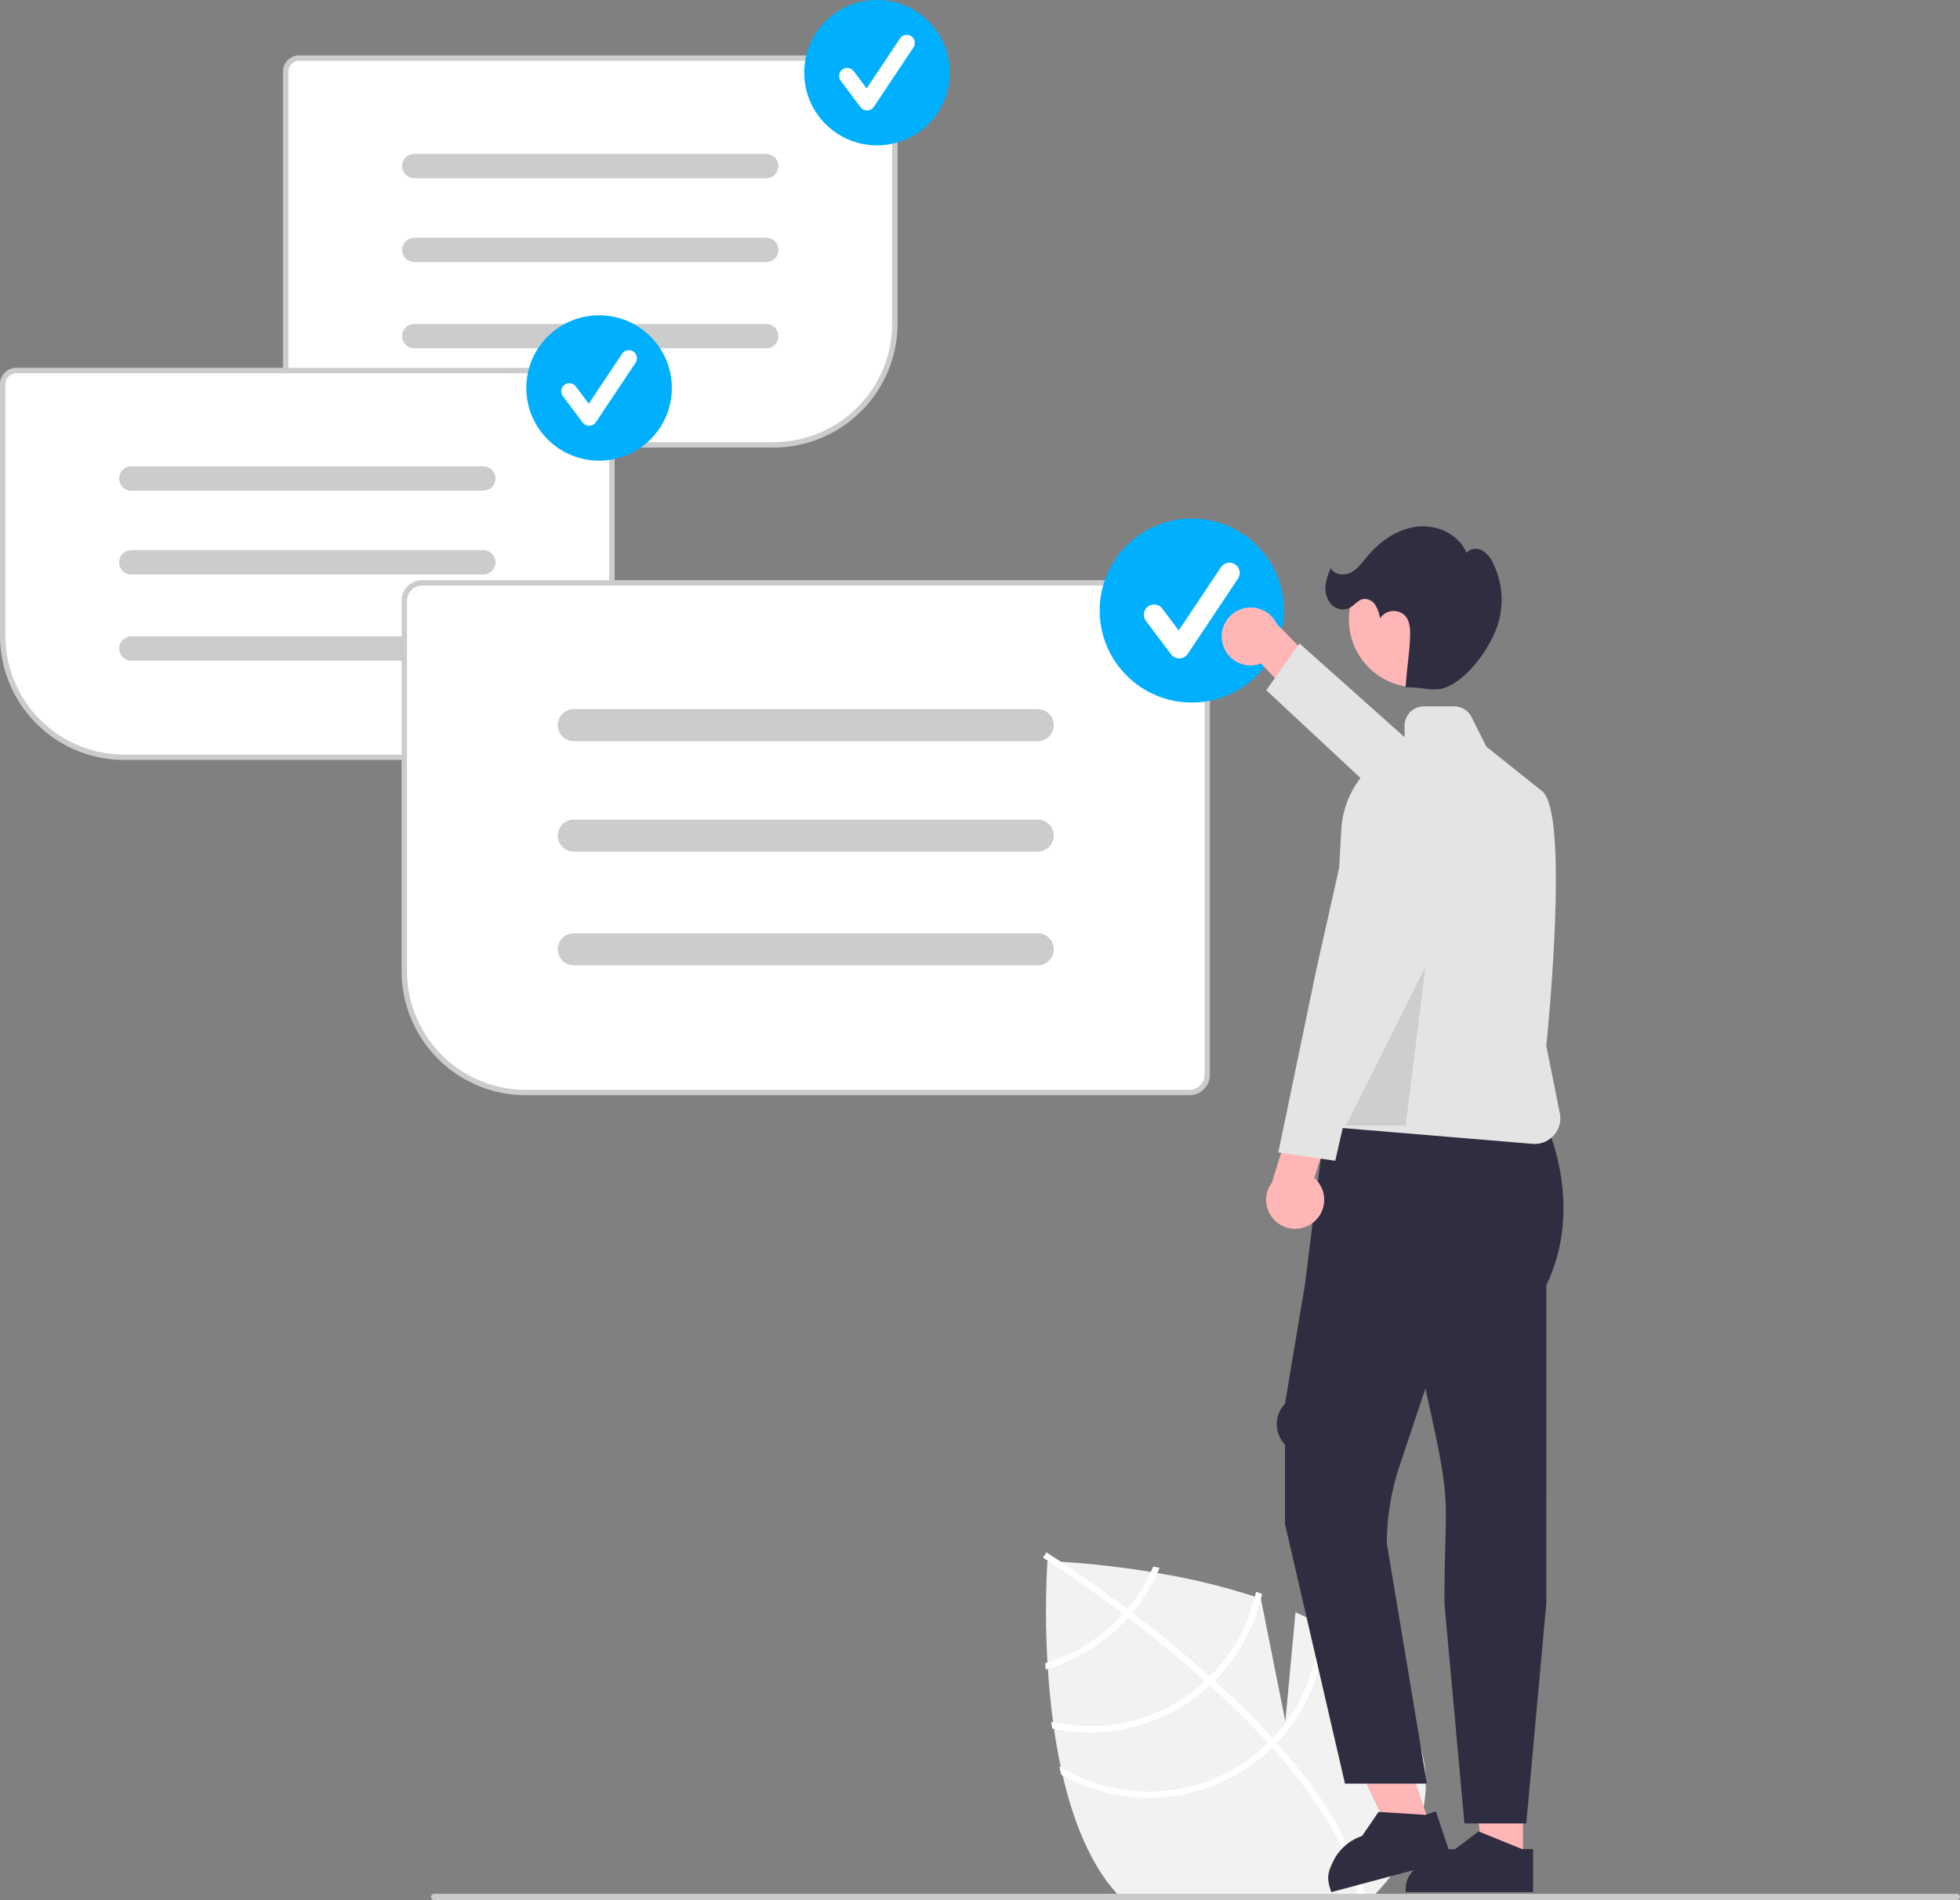
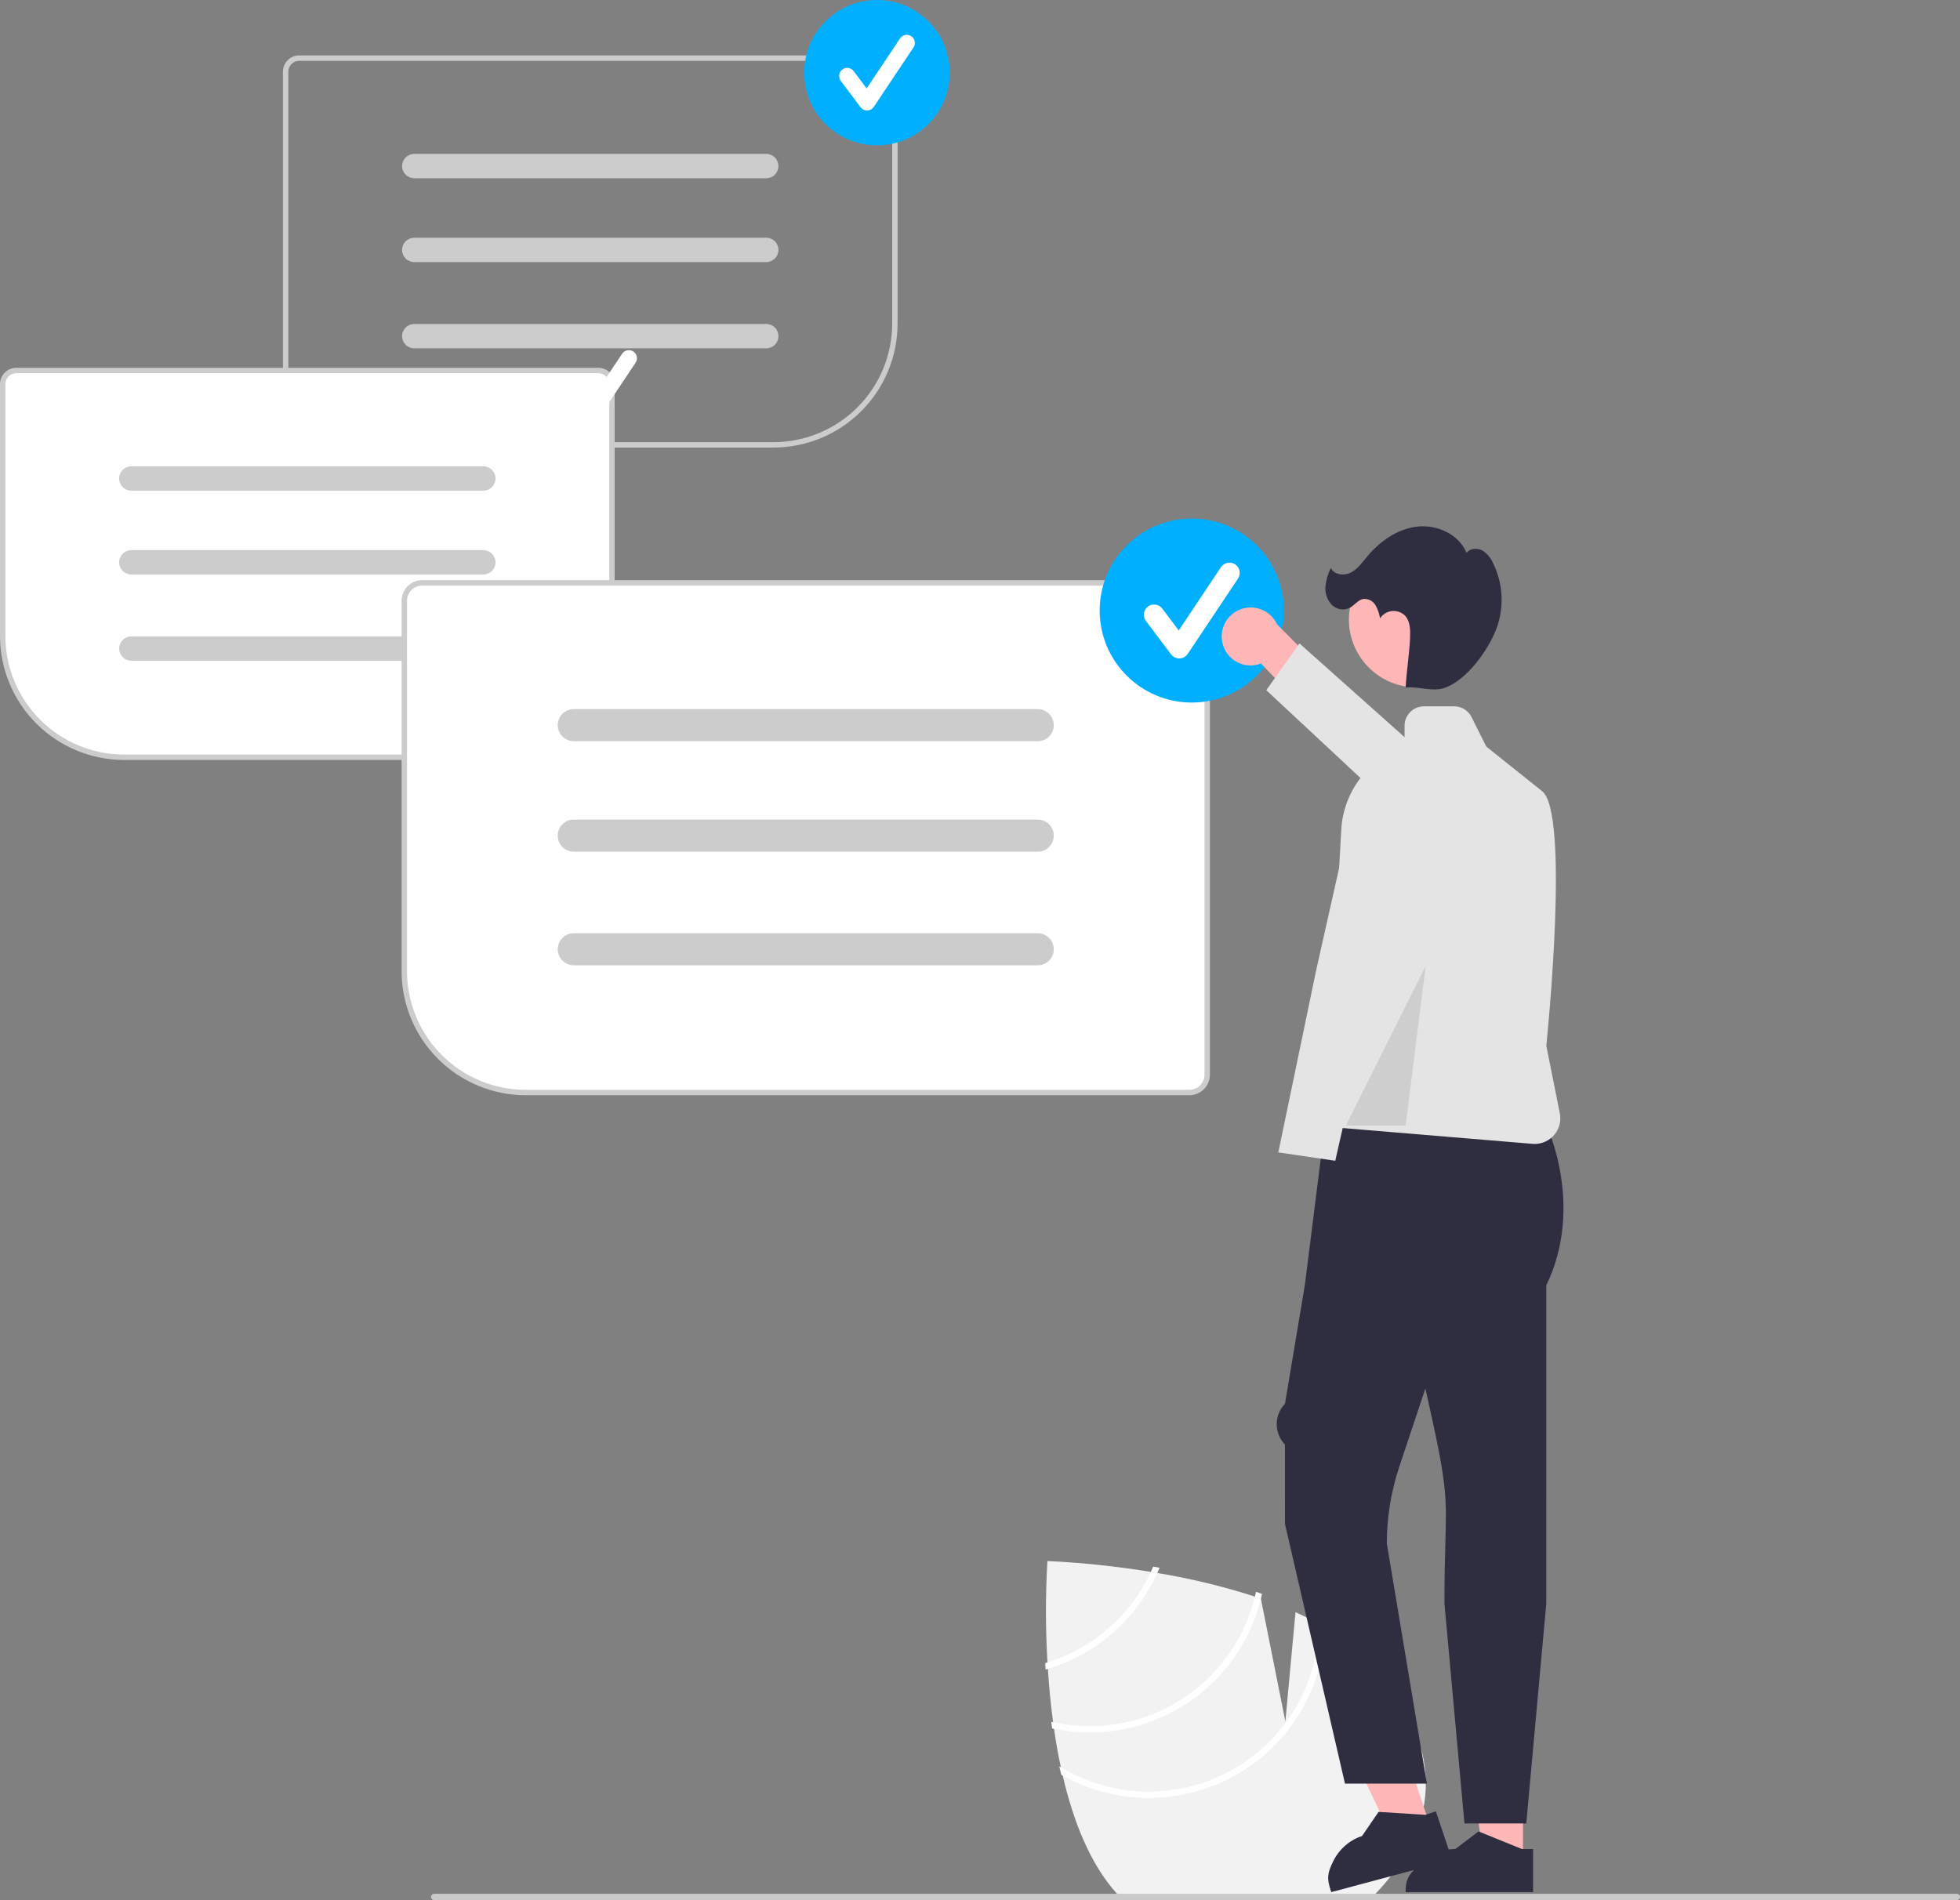
<svg xmlns="http://www.w3.org/2000/svg" width="561" height="544" viewBox="0 0 561 544" fill="none">
  <rect x="0" y="0" width="561" height="544" fill="#808080" stroke="none" />
  <g clip-path="url(#clip0_402_1793)">
    <path d="M393.702 542.164C393.115 542.781 392.504 543.391 391.887 544H321.439C320.86 543.406 320.289 542.797 319.717 542.164C319.694 542.141 319.671 542.11 319.648 542.087C311.994 533.616 307.176 521.303 304.171 508.318C303.978 507.531 303.809 506.737 303.639 505.934C302.851 502.285 302.21 498.597 301.685 494.94C301.592 494.308 301.499 493.675 301.422 493.043C300.712 487.789 300.233 482.62 299.924 477.767C299.885 477.142 299.847 476.532 299.808 475.923C299.242 466.262 299.237 456.576 299.793 446.915C299.793 446.915 299.885 446.915 300.063 446.922C300.58 446.945 301.824 446.999 303.654 447.107C308.697 447.416 318.212 448.188 329.402 450.008C330.012 450.109 330.63 450.217 331.248 450.325C340.713 451.887 350.049 454.146 359.181 457.083C359.752 457.276 360.316 457.469 360.888 457.662L360.895 457.7L367.9 492.811L370.804 461.558C373.113 462.599 375.36 463.71 377.515 464.898C378.117 465.23 378.704 465.562 379.283 465.901C384.209 468.69 388.681 472.212 392.543 476.347C415.519 501.784 410.599 524.52 393.702 542.164Z" fill="#F2F2F2" />
-     <path d="M364.262 497.642L365.483 498.994C379.6 514.777 388.025 529.428 390.62 542.753C390.661 542.946 390.69 543.139 390.731 543.333L389.828 543.504L388.958 543.657C386.308 529.129 376.446 514.112 364.136 500.342C363.744 499.894 363.346 499.44 362.934 498.998C357.671 493.214 352.014 487.666 346.293 482.479C345.854 482.073 345.402 481.667 344.95 481.261C337.363 474.453 329.73 468.294 322.924 463.102C322.444 462.733 321.958 462.37 321.478 462.013C309.921 453.273 300.953 447.479 298.955 446.209C298.714 446.05 298.577 445.966 298.546 445.945L299.019 445.191L299.02 445.178L299.5 444.418C299.531 444.438 299.989 444.717 300.818 445.257C303.929 447.261 312.291 452.774 322.693 460.614C323.161 460.969 323.647 461.332 324.126 461.702C329.654 465.909 335.701 470.73 341.807 476.008C343.343 477.331 344.84 478.652 346.3 479.971C346.758 480.371 347.21 480.777 347.65 481.182C353.835 486.789 359.372 492.276 364.262 497.642Z" fill="white" />
    <path d="M330.066 448.511C329.857 449.013 329.633 449.514 329.402 450.008C327.638 453.822 325.381 457.388 322.691 460.616C322.297 461.079 321.895 461.55 321.478 462.013C320.351 463.255 319.151 464.456 317.879 465.616C312.676 470.321 306.509 473.838 299.808 475.923C299.592 475.992 299.383 476.062 299.167 476.123C299.205 476.733 299.244 477.335 299.283 477.96C299.499 477.898 299.708 477.836 299.924 477.767C307.034 475.625 313.579 471.93 319.084 466.95C320.43 465.735 321.711 464.45 322.922 463.101C323.339 462.645 323.741 462.175 324.127 461.704C327.005 458.25 329.4 454.422 331.247 450.325C331.464 449.831 331.68 449.337 331.888 448.835C331.271 448.728 330.661 448.619 330.066 448.511Z" fill="white" />
    <path d="M359.498 455.717C359.405 456.172 359.297 456.628 359.181 457.083C357.087 465.756 352.628 473.679 346.299 479.973C345.859 480.413 345.411 480.845 344.948 481.262C344.816 481.393 344.67 481.532 344.531 481.655C338.774 486.847 331.857 490.59 324.359 492.571C316.86 494.551 308.996 494.713 301.422 493.042C301.245 493.012 301.059 492.965 300.882 492.927C300.974 493.559 301.059 494.2 301.16 494.832C301.337 494.871 301.507 494.909 301.685 494.94C309.451 496.545 317.486 496.3 325.14 494.224C332.793 492.147 339.849 488.299 345.735 482.99C345.921 482.82 346.114 482.658 346.292 482.481C346.755 482.049 347.203 481.617 347.651 481.184C354.128 474.71 358.708 466.589 360.895 457.7C361.011 457.237 361.119 456.774 361.22 456.311C360.648 456.111 360.077 455.91 359.498 455.717Z" fill="white" />
    <path d="M377.515 463.594C377.522 464.026 377.522 464.466 377.515 464.898C377.386 477.091 372.652 488.785 364.262 497.641C363.83 498.104 363.382 498.551 362.934 498.998C362.447 499.469 361.961 499.94 361.459 500.387C353.69 507.382 343.876 511.697 333.465 512.696C323.055 513.695 312.598 511.324 303.638 505.934C303.485 505.854 303.335 505.767 303.19 505.672C303.376 506.49 303.561 507.292 303.762 508.094C303.901 508.172 304.032 508.249 304.171 508.318C313.39 513.453 323.987 515.579 334.475 514.398C344.964 513.216 354.821 508.787 362.664 501.73C363.166 501.274 363.668 500.819 364.139 500.341C364.602 499.901 365.042 499.454 365.482 498.991C373.991 490.026 378.903 478.249 379.283 465.901C379.299 465.485 379.306 465.068 379.306 464.651C378.719 464.289 378.117 463.942 377.515 463.594Z" fill="white" />
-     <path d="M221.387 127.743H85.632C84.502 127.742 83.419 127.293 82.62 126.495C81.821 125.697 81.372 124.615 81.37 123.487V20.511C81.372 19.382 81.821 18.3 82.62 17.502C83.419 16.704 84.502 16.255 85.632 16.253H252.264C253.394 16.255 254.477 16.704 255.276 17.502C256.075 18.3 256.524 19.382 256.525 20.511V92.64C256.515 101.947 252.809 110.87 246.222 117.45C239.634 124.031 230.703 127.733 221.387 127.743Z" fill="white" />
    <path d="M221.387 128.129H85.632C84.4 128.128 83.218 127.638 82.347 126.768C81.476 125.897 80.986 124.717 80.984 123.487V20.511C80.986 19.28 81.476 18.1 82.347 17.229C83.218 16.359 84.4 15.869 85.632 15.868H252.264C253.497 15.869 254.678 16.359 255.549 17.229C256.42 18.1 256.91 19.28 256.912 20.511V92.64C256.901 102.049 253.155 111.07 246.495 117.723C239.835 124.376 230.805 128.119 221.387 128.129ZM85.632 17.411C84.809 17.412 84.02 17.739 83.439 18.32C82.857 18.901 82.53 19.689 82.529 20.511V123.487C82.53 124.308 82.857 125.096 83.439 125.677C84.02 126.258 84.809 126.585 85.632 126.586H221.387C230.396 126.576 239.033 122.996 245.403 116.632C251.774 110.269 255.357 101.64 255.367 92.64V20.511C255.366 19.689 255.039 18.901 254.457 18.32C253.876 17.739 253.087 17.412 252.264 17.411H85.632Z" fill="#CCCCCC" />
    <path d="M219.325 51.03H118.571C117.646 51.03 116.759 50.663 116.105 50.01C115.45 49.356 115.083 48.47 115.083 47.546C115.083 46.622 115.45 45.736 116.105 45.083C116.759 44.429 117.646 44.062 118.571 44.062H219.325C220.249 44.063 221.135 44.431 221.788 45.084C222.441 45.738 222.808 46.623 222.808 47.546C222.808 48.469 222.441 49.355 221.788 50.008C221.135 50.661 220.249 51.029 219.325 51.03Z" fill="#CCCCCC" />
    <path d="M219.325 75.032H118.571C117.646 75.032 116.759 74.665 116.105 74.012C115.45 73.358 115.083 72.472 115.083 71.548C115.083 70.624 115.45 69.738 116.105 69.085C116.759 68.431 117.646 68.064 118.571 68.064H219.325C220.25 68.064 221.137 68.431 221.792 69.085C222.446 69.738 222.813 70.624 222.813 71.548C222.813 72.472 222.446 73.358 221.792 74.012C221.137 74.665 220.25 75.032 219.325 75.032Z" fill="#CCCCCC" />
    <path d="M219.325 99.72H118.571C117.646 99.72 116.759 99.353 116.105 98.7C115.45 98.046 115.083 97.16 115.083 96.236C115.083 95.312 115.45 94.426 116.105 93.772C116.759 93.119 117.646 92.752 118.571 92.752H219.325C220.25 92.752 221.137 93.119 221.792 93.772C222.446 94.426 222.813 95.312 222.813 96.236C222.813 97.16 222.446 98.046 221.792 98.7C221.137 99.353 220.25 99.72 219.325 99.72Z" fill="#CCCCCC" />
    <path d="M251.013 41.612C262.516 41.612 271.84 32.297 271.84 20.806C271.84 9.315 262.516 0 251.013 0C239.511 0 230.186 9.315 230.186 20.806C230.186 32.297 239.511 41.612 251.013 41.612Z" fill="#00B0FF" />
    <path d="M248.172 31.635C247.813 31.635 247.458 31.551 247.136 31.39C246.815 31.23 246.535 30.996 246.319 30.709L240.637 23.14C240.455 22.897 240.322 22.621 240.246 22.326C240.171 22.032 240.154 21.725 240.197 21.424C240.24 21.124 240.342 20.834 240.497 20.573C240.652 20.311 240.857 20.083 241.101 19.9C241.344 19.718 241.621 19.585 241.916 19.51C242.21 19.434 242.517 19.418 242.818 19.461C243.119 19.504 243.409 19.606 243.671 19.761C243.933 19.915 244.161 20.12 244.344 20.363L248.061 25.314L257.609 11.008C257.95 10.497 258.48 10.143 259.082 10.022C259.685 9.902 260.31 10.025 260.822 10.366C261.333 10.706 261.688 11.236 261.808 11.838C261.929 12.44 261.805 13.065 261.464 13.575L250.1 30.604C249.895 30.912 249.618 31.166 249.294 31.346C248.97 31.525 248.607 31.624 248.237 31.634C248.215 31.634 248.194 31.635 248.172 31.635Z" fill="white" />
    <path d="M171.28 217.183H35.525C26.209 217.172 17.277 213.471 10.69 206.89C4.102 200.309 0.397 191.386 0.386 182.08V109.95C0.388 108.821 0.837 107.739 1.636 106.941C2.435 106.143 3.518 105.694 4.648 105.693H171.28C172.41 105.694 173.493 106.143 174.292 106.941C175.091 107.739 175.54 108.821 175.542 109.95V212.926C175.54 214.054 175.091 215.136 174.292 215.934C173.493 216.733 172.41 217.182 171.28 217.183Z" fill="white" />
    <path d="M171.28 217.569H35.525C26.106 217.558 17.077 213.815 10.417 207.162C3.757 200.509 0.011 191.489 0 182.08V109.95C0.001 108.719 0.492 107.539 1.363 106.668C2.234 105.798 3.415 105.308 4.648 105.307H171.28C172.512 105.308 173.694 105.798 174.565 106.668C175.436 107.539 175.926 108.719 175.928 109.95V212.926C175.926 214.157 175.436 215.337 174.565 216.207C173.694 217.078 172.512 217.567 171.28 217.569ZM4.648 106.85C3.825 106.851 3.036 107.178 2.455 107.759C1.873 108.34 1.546 109.128 1.545 109.95V182.08C1.555 191.08 5.138 199.708 11.508 206.072C17.879 212.436 26.516 216.015 35.525 216.026H171.28C172.103 216.025 172.892 215.698 173.473 215.117C174.055 214.535 174.382 213.748 174.383 212.926V109.95C174.382 109.128 174.055 108.34 173.473 107.759C172.891 107.178 172.103 106.851 171.28 106.85H4.648Z" fill="#CCCCCC" />
    <path d="M138.341 140.469H37.587C36.662 140.469 35.774 140.102 35.12 139.449C34.466 138.796 34.099 137.909 34.099 136.985C34.099 136.061 34.466 135.175 35.12 134.522C35.774 133.868 36.662 133.501 37.587 133.501H138.341C139.266 133.501 140.153 133.868 140.807 134.522C141.461 135.175 141.829 136.061 141.829 136.985C141.829 137.909 141.461 138.796 140.807 139.449C140.153 140.102 139.266 140.469 138.341 140.469Z" fill="#CCCCCC" />
    <path d="M138.341 164.471H37.587C36.662 164.471 35.775 164.104 35.12 163.451C34.466 162.797 34.099 161.911 34.099 160.987C34.099 160.063 34.466 159.177 35.12 158.524C35.775 157.87 36.662 157.503 37.587 157.503H138.341C139.266 157.503 140.153 157.87 140.807 158.524C141.461 159.177 141.829 160.063 141.829 160.987C141.829 161.911 141.461 162.797 140.807 163.451C140.153 164.104 139.266 164.471 138.341 164.471Z" fill="#CCCCCC" />
    <path d="M138.341 189.159H37.587C36.662 189.159 35.775 188.792 35.12 188.139C34.466 187.485 34.099 186.599 34.099 185.675C34.099 184.751 34.466 183.865 35.12 183.212C35.775 182.558 36.662 182.191 37.587 182.191H138.341C139.266 182.191 140.153 182.558 140.807 183.212C141.461 183.865 141.829 184.751 141.829 185.675C141.829 186.599 141.461 187.485 140.807 188.139C140.153 188.792 139.266 189.159 138.341 189.159Z" fill="#CCCCCC" />
-     <path d="M171.469 131.878C182.971 131.878 192.296 122.563 192.296 111.072C192.296 99.581 182.971 90.265 171.469 90.265C159.966 90.265 150.642 99.581 150.642 111.072C150.642 122.563 159.966 131.878 171.469 131.878Z" fill="#00B0FF" />
    <path d="M168.627 121.9C168.268 121.9 167.913 121.817 167.591 121.656C167.27 121.495 166.99 121.262 166.774 120.974L161.092 113.406C160.91 113.163 160.777 112.886 160.701 112.592C160.626 112.297 160.609 111.991 160.652 111.69C160.695 111.389 160.797 111.1 160.952 110.838C161.107 110.577 161.312 110.348 161.556 110.166C161.799 109.983 162.076 109.851 162.371 109.775C162.665 109.7 162.972 109.683 163.273 109.726C163.574 109.769 163.864 109.871 164.126 110.026C164.388 110.181 164.616 110.386 164.799 110.629L168.516 115.58L178.064 101.273C178.405 100.762 178.935 100.408 179.537 100.288C180.14 100.167 180.765 100.291 181.277 100.631C181.788 100.972 182.143 101.501 182.263 102.103C182.384 102.705 182.26 103.33 181.919 103.841L170.555 120.87C170.35 121.178 170.073 121.432 169.749 121.611C169.425 121.79 169.062 121.889 168.692 121.9C168.67 121.9 168.649 121.9 168.627 121.9Z" fill="white" />
    <path d="M340.428 313.167H150.476C141.159 313.157 132.228 309.455 125.64 302.874C119.053 296.294 115.347 287.371 115.337 278.064V171.973C115.339 170.518 115.918 169.123 116.948 168.094C117.977 167.065 119.374 166.487 120.83 166.485H340.428C341.884 166.487 343.28 167.065 344.31 168.094C345.34 169.123 345.919 170.518 345.921 171.973V307.68C345.919 309.134 345.34 310.529 344.31 311.558C343.28 312.587 341.884 313.166 340.428 313.167Z" fill="white" />
    <path d="M340.428 313.553H150.475C141.057 313.543 132.027 309.8 125.367 303.147C118.708 296.494 114.961 287.473 114.951 278.064V171.973C114.952 170.415 115.572 168.922 116.675 167.821C117.777 166.72 119.271 166.101 120.83 166.099H340.428C341.986 166.101 343.481 166.72 344.583 167.822C345.685 168.923 346.305 170.415 346.307 171.973V307.68C346.305 309.237 345.685 310.73 344.583 311.831C343.481 312.932 341.987 313.551 340.428 313.553ZM120.83 167.642C119.681 167.644 118.579 168.1 117.766 168.912C116.954 169.724 116.497 170.824 116.495 171.973V278.064C116.505 287.064 120.089 295.693 126.459 302.056C132.829 308.42 141.466 312 150.475 312.01H340.428C341.577 312.009 342.679 311.552 343.491 310.74C344.304 309.928 344.761 308.828 344.762 307.68V171.973C344.761 170.825 344.304 169.724 343.491 168.912C342.679 168.1 341.577 167.644 340.428 167.642H120.83Z" fill="#CCCCCC" />
    <path d="M297.019 212.193H164.238C163.634 212.194 163.036 212.076 162.478 211.845C161.919 211.615 161.412 211.277 160.985 210.85C160.557 210.424 160.218 209.917 159.987 209.36C159.755 208.802 159.636 208.205 159.636 207.601C159.636 206.998 159.755 206.4 159.987 205.843C160.218 205.285 160.557 204.779 160.985 204.353C161.412 203.926 161.919 203.588 162.478 203.358C163.036 203.127 163.634 203.009 164.238 203.01H297.019C297.623 203.009 298.221 203.127 298.779 203.358C299.338 203.588 299.845 203.926 300.272 204.353C300.7 204.779 301.039 205.285 301.27 205.843C301.502 206.4 301.621 206.998 301.621 207.601C301.621 208.205 301.502 208.802 301.27 209.36C301.039 209.917 300.7 210.424 300.272 210.85C299.845 211.277 299.338 211.615 298.779 211.845C298.221 212.076 297.623 212.194 297.019 212.193Z" fill="#CCCCCC" />
    <path d="M297.019 243.824H164.238C163.634 243.825 163.036 243.707 162.478 243.476C161.919 243.246 161.412 242.908 160.985 242.481C160.557 242.055 160.218 241.548 159.987 240.991C159.755 240.434 159.636 239.836 159.636 239.232C159.636 238.629 159.755 238.031 159.987 237.474C160.218 236.916 160.557 236.41 160.985 235.984C161.412 235.557 161.919 235.219 162.478 234.989C163.036 234.758 163.634 234.64 164.238 234.641H297.019C298.238 234.641 299.407 235.125 300.269 235.986C301.131 236.847 301.615 238.015 301.615 239.232C301.615 240.45 301.131 241.618 300.269 242.479C299.407 243.34 298.238 243.824 297.019 243.824Z" fill="#CCCCCC" />
    <path d="M297.019 276.359H164.239C163.02 276.359 161.851 275.876 160.989 275.014C160.127 274.153 159.643 272.986 159.643 271.768C159.643 270.55 160.127 269.382 160.989 268.521C161.851 267.66 163.02 267.176 164.239 267.176H297.019C297.623 267.175 298.221 267.294 298.78 267.524C299.338 267.754 299.845 268.092 300.273 268.519C300.7 268.945 301.039 269.452 301.271 270.009C301.502 270.567 301.621 271.164 301.621 271.768C301.621 272.371 301.502 272.969 301.271 273.526C301.039 274.084 300.7 274.59 300.273 275.017C299.845 275.443 299.338 275.781 298.78 276.012C298.221 276.242 297.623 276.36 297.019 276.359Z" fill="#CCCCCC" />
    <path d="M341.118 201.128C355.678 201.128 367.482 189.336 367.482 174.79C367.482 160.244 355.678 148.452 341.118 148.452C326.557 148.452 314.753 160.244 314.753 174.79C314.753 189.336 326.557 201.128 341.118 201.128Z" fill="#00B0FF" />
    <path d="M337.521 188.498C337.066 188.498 336.617 188.392 336.21 188.189C335.802 187.985 335.448 187.69 335.175 187.326L327.982 177.745C327.751 177.437 327.583 177.087 327.488 176.715C327.392 176.342 327.371 175.954 327.425 175.573C327.48 175.192 327.609 174.826 327.805 174.495C328.001 174.164 328.261 173.875 328.569 173.644C328.877 173.413 329.228 173.245 329.601 173.149C329.974 173.054 330.362 173.033 330.743 173.087C331.125 173.142 331.492 173.271 331.823 173.467C332.154 173.663 332.444 173.922 332.675 174.23L337.381 180.497L349.466 162.387C349.898 161.741 350.569 161.294 351.331 161.142C352.093 160.99 352.885 161.147 353.531 161.577C354.178 162.008 354.627 162.677 354.78 163.439C354.933 164.2 354.777 164.991 354.347 165.637L339.962 187.193C339.701 187.583 339.351 187.905 338.941 188.132C338.53 188.359 338.072 188.484 337.603 188.497C337.576 188.498 337.548 188.498 337.521 188.498Z" fill="white" />
    <path d="M409.419 522.973L398.693 526.557L379.751 486.93L395.583 481.641L409.419 522.973Z" fill="#FFB6B6" />
    <path d="M415.632 532.446L381.046 541.687L380.899 541.25C379.697 537.658 379.966 536.127 381.659 532.737C382.487 531.068 383.638 529.579 385.045 528.357C386.452 527.135 388.089 526.204 389.859 525.618L389.859 525.618L394.574 518.719L407.965 519.569L410.984 518.56L415.632 532.446Z" fill="#2F2E41" />
    <path d="M435.921 533.048H424.611L419.229 489.466L435.923 489.467L435.921 533.048Z" fill="#FFB6B6" />
    <path d="M438.805 541.687L402.335 541.685V541.225C402.336 537.437 403.812 536.19 406.494 533.512C407.809 532.191 409.373 531.144 411.096 530.431C412.818 529.718 414.666 529.354 416.53 529.359H416.531L423.193 524.31L435.622 529.359L438.806 529.36L438.805 541.687Z" fill="#2F2E41" />
    <path d="M349.841 183.861C350.074 185.044 350.564 186.163 351.276 187.137C351.989 188.111 352.906 188.917 353.964 189.499C355.022 190.081 356.195 190.423 357.4 190.503C358.605 190.583 359.813 190.398 360.939 189.961L373.996 203.579L384.216 197.671L365.506 178.698C364.646 176.857 363.139 175.396 361.273 174.591C359.406 173.786 357.309 173.692 355.378 174.329C353.447 174.965 351.817 176.287 350.797 178.044C349.776 179.8 349.436 181.87 349.841 183.861Z" fill="#FFB6B6" />
    <path d="M434.345 252.336L440.231 246.252L406.191 214.757L371.93 184.196L362.441 197.591L398.344 231.069L434.345 252.336Z" fill="#E4E4E4" />
    <path d="M413.429 459.022C413.429 451.376 413.581 445.922 413.703 441.54C414.059 428.715 414.154 425.268 409.242 403.182L407.98 397.51L400.539 419.809C398.163 426.922 396.948 434.372 396.943 441.871L408.415 510.636H384.967L367.794 436.294L367.786 413.554C366.273 411.99 365.427 409.9 365.427 407.724C365.427 405.549 366.273 403.459 367.786 401.895L373.491 367.826L379.266 321.912H442.521C442.521 321.912 453.685 345.028 442.591 367.957L442.589 459.05L436.858 522.035H419.162L413.429 459.022Z" fill="#2F2E41" />
    <path d="M438.654 327.469L379.487 322.544L379.18 322.519L383.902 237.612C384.179 232.274 386.055 227.142 389.285 222.88C392.514 218.617 396.951 215.422 402.019 213.707V207.765C402.02 206.294 402.606 204.884 403.647 203.844C404.688 202.804 406.099 202.22 407.571 202.218H416.216C417.248 202.214 418.26 202.5 419.138 203.042C420.016 203.584 420.724 204.361 421.183 205.284L425.41 213.73L441.395 226.505C449.29 232.815 442.936 296.077 442.594 299.414L446.46 318.726C446.673 319.788 446.647 320.884 446.385 321.935C446.123 322.987 445.631 323.967 444.944 324.805C444.258 325.644 443.394 326.32 442.415 326.785C441.435 327.251 440.365 327.493 439.281 327.496C439.073 327.495 438.864 327.487 438.654 327.469Z" fill="#E4E4E4" />
-     <path d="M375.997 349.888C376.932 349.125 377.689 348.166 378.213 347.08C378.738 345.993 379.017 344.804 379.032 343.598C379.047 342.392 378.797 341.197 378.299 340.097C377.802 338.998 377.069 338.021 376.153 337.235L382.024 319.312L371.991 313.092L364.057 338.519C362.837 340.144 362.257 342.16 362.426 344.184C362.594 346.208 363.5 348.1 364.972 349.501C366.444 350.903 368.379 351.716 370.411 351.787C372.443 351.859 374.43 351.183 375.997 349.888Z" fill="#FFB6B6" />
    <path d="M396.63 228.046L388.485 225.333L376.72 277.771L365.884 329.919L382.182 332.315L394.82 276.866L396.63 228.046Z" fill="#E4E4E4" />
    <path d="M405.525 196.791C416.257 196.791 424.958 188.1 424.958 177.378C424.958 166.657 416.257 157.966 405.525 157.966C394.793 157.966 386.093 166.657 386.093 177.378C386.093 188.1 394.793 196.791 405.525 196.791Z" fill="#FFB6B6" />
    <path d="M379.38 167.872C379.559 166.032 380.086 164.243 380.935 162.6C381.843 164.574 384.677 164.916 386.616 163.934C388.556 162.952 389.855 161.086 391.241 159.413C394.898 154.996 399.927 151.414 405.627 150.762C411.328 150.109 417.61 152.983 419.764 158.296C420.73 156.955 422.793 156.806 424.251 157.585C425.66 158.473 426.76 159.774 427.399 161.311C428.834 164.251 429.644 167.456 429.78 170.724C429.916 173.992 429.375 177.253 428.189 180.302C425.789 186.37 419.862 194.545 413.747 196.835C410.034 198.225 406.284 196.446 402.336 196.835C402.542 192.53 403.378 187.219 403.585 182.914C403.698 180.556 403.714 177.919 402.103 176.193C401.608 175.724 401.017 175.369 400.37 175.154C399.723 174.939 399.037 174.868 398.359 174.947C397.682 175.026 397.031 175.253 396.451 175.611C395.871 175.969 395.377 176.451 395.004 177.021C394.805 175.682 394.352 174.394 393.671 173.224C393.322 172.644 392.817 172.173 392.214 171.865C391.611 171.556 390.933 171.422 390.258 171.477C388.609 171.747 387.591 173.438 386.078 174.146C385.218 174.49 384.274 174.564 383.372 174.357C382.47 174.15 381.652 173.673 381.029 172.989C380.423 172.291 379.965 171.478 379.682 170.599C379.398 169.719 379.295 168.792 379.38 167.872Z" fill="#2F2E41" />
    <path opacity="0.1" d="M408.041 276.631L385.219 322.228H402.336L408.041 276.631Z" fill="black" />
    <path d="M561 543.082C561 543.203 560.977 543.322 560.931 543.434C560.885 543.545 560.817 543.647 560.732 543.732C560.646 543.817 560.545 543.885 560.433 543.931C560.322 543.977 560.202 544 560.081 544H124.293C124.049 544 123.815 543.903 123.643 543.731C123.47 543.559 123.374 543.325 123.374 543.082C123.374 542.838 123.47 542.605 123.643 542.433C123.815 542.261 124.049 542.164 124.293 542.164H560.081C560.202 542.163 560.322 542.187 560.433 542.233C560.545 542.279 560.646 542.347 560.732 542.432C560.817 542.517 560.885 542.619 560.931 542.73C560.977 542.842 561 542.961 561 543.082Z" fill="#CACACA" />
  </g>
  <defs>
    <clipPath id="clip0_402_1793">
      <rect width="561" height="544" fill="white" />
    </clipPath>
  </defs>
</svg>